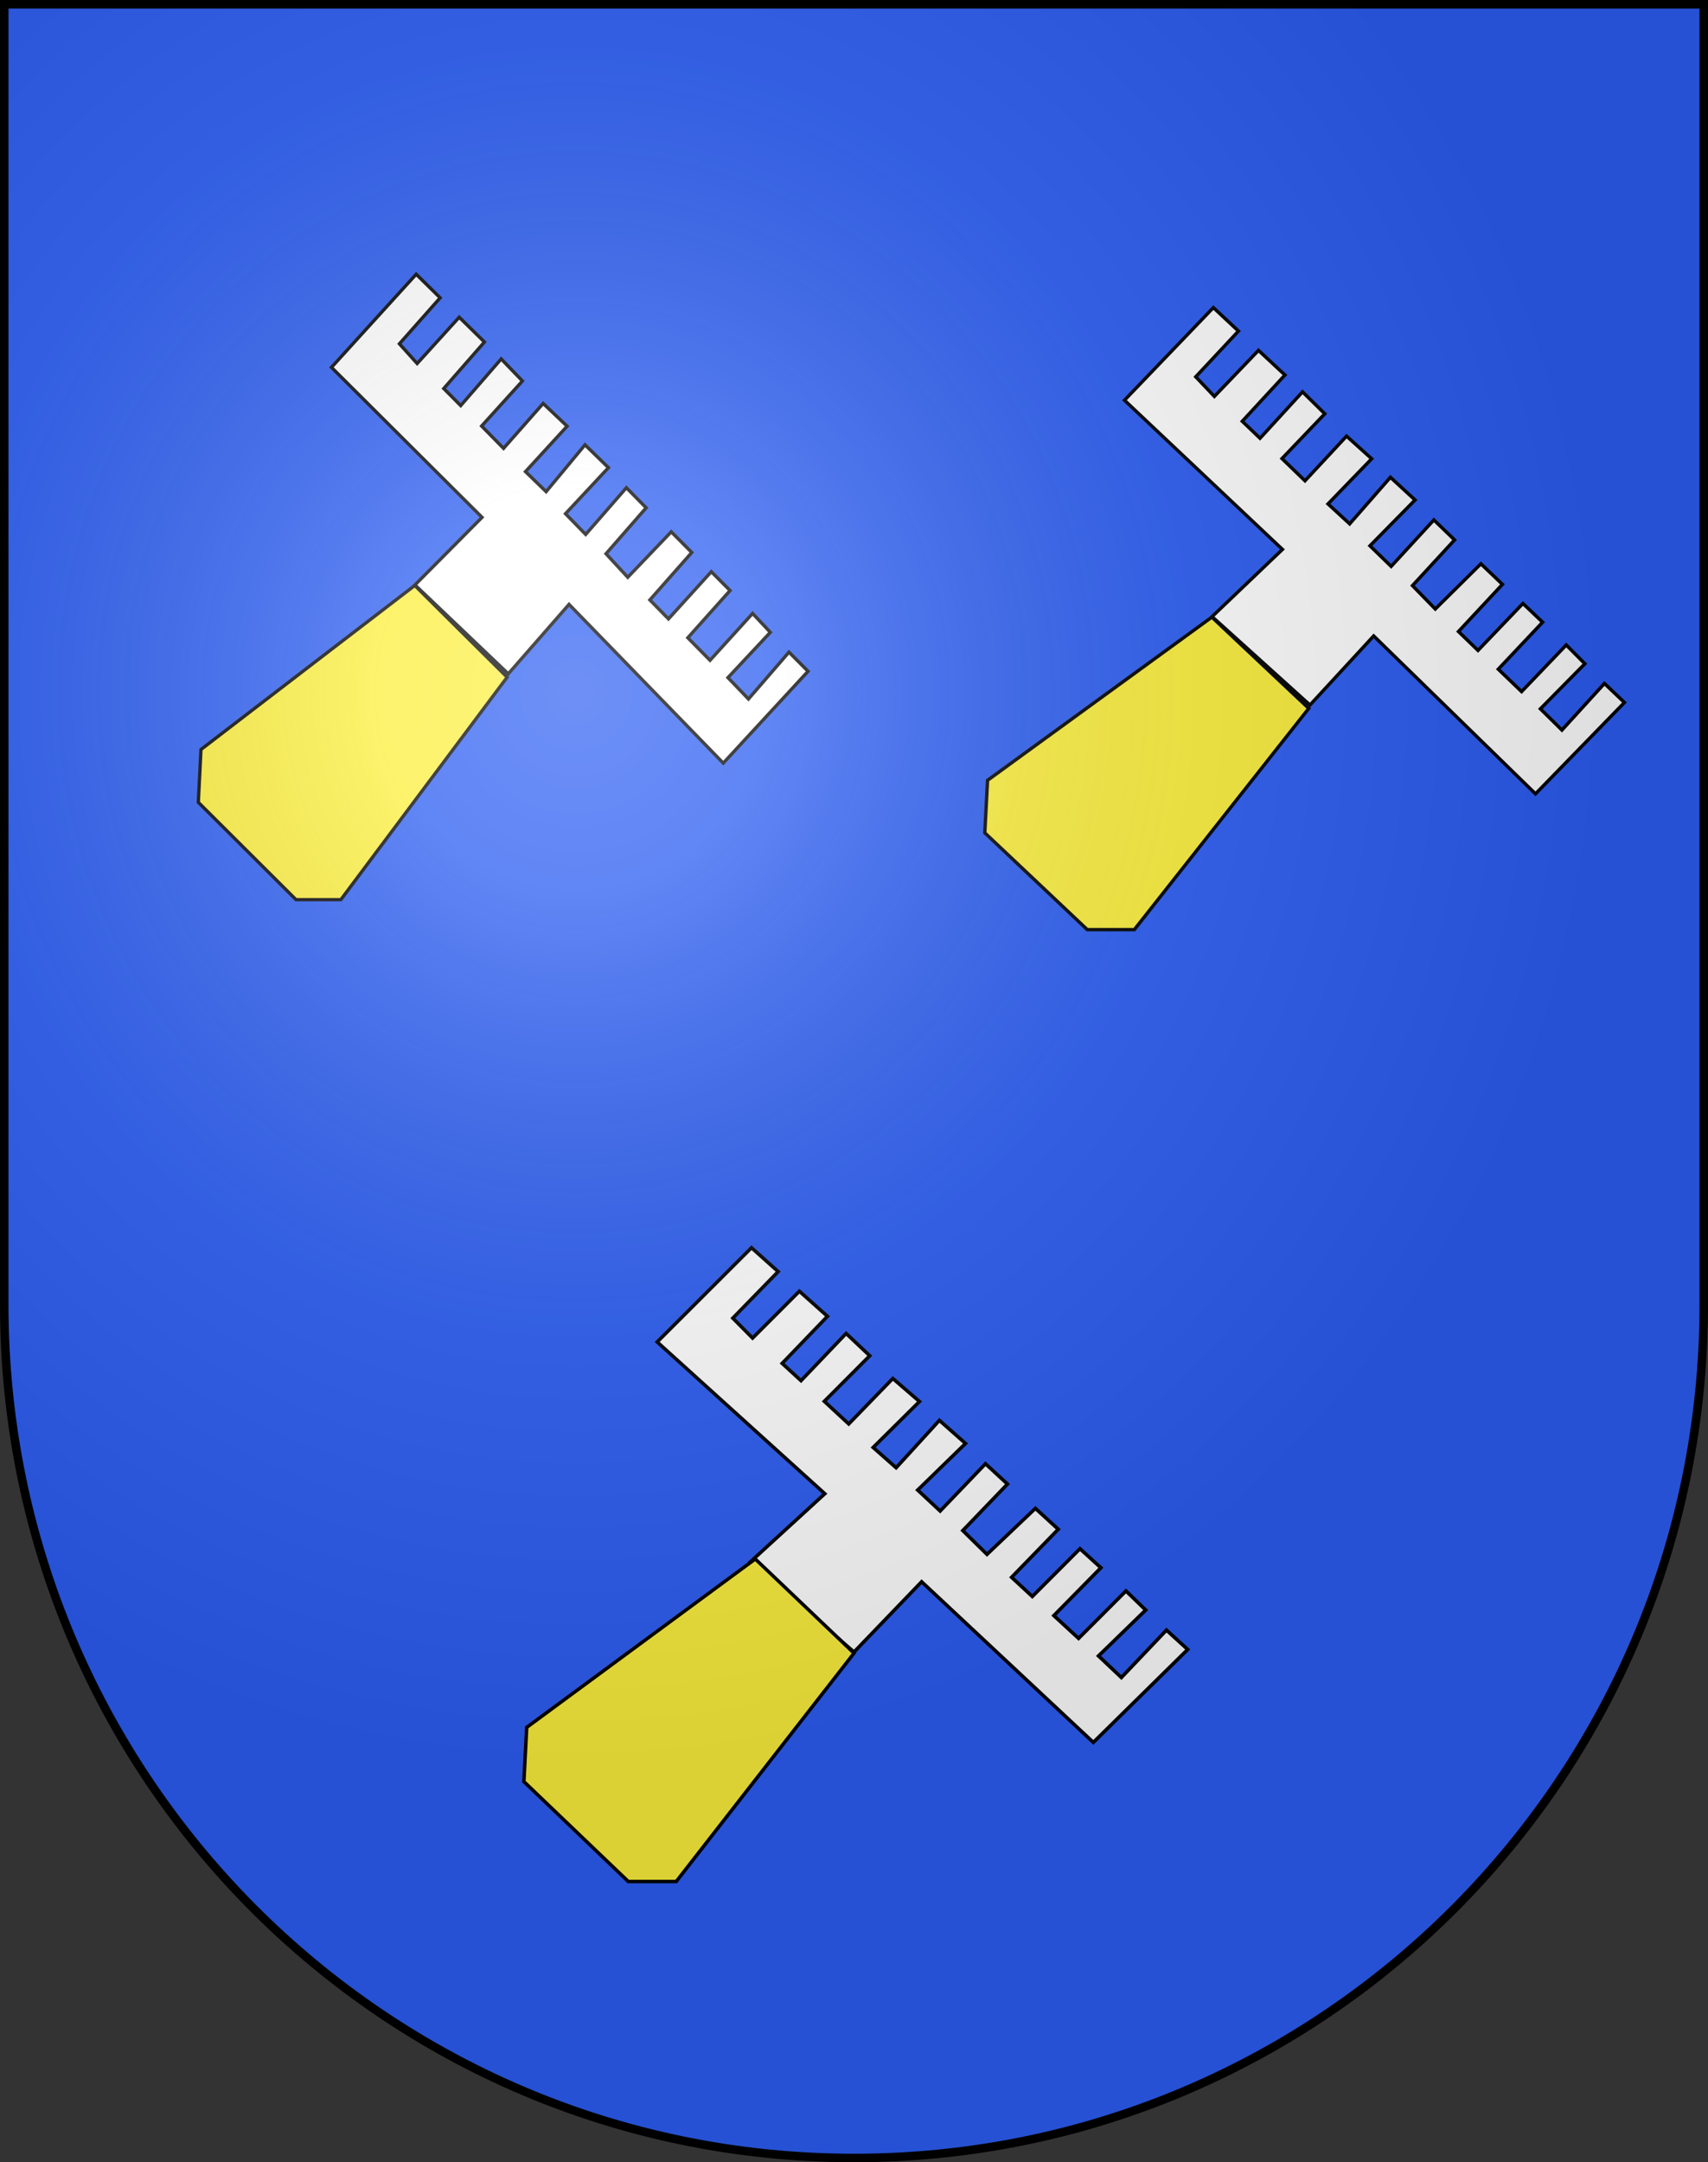
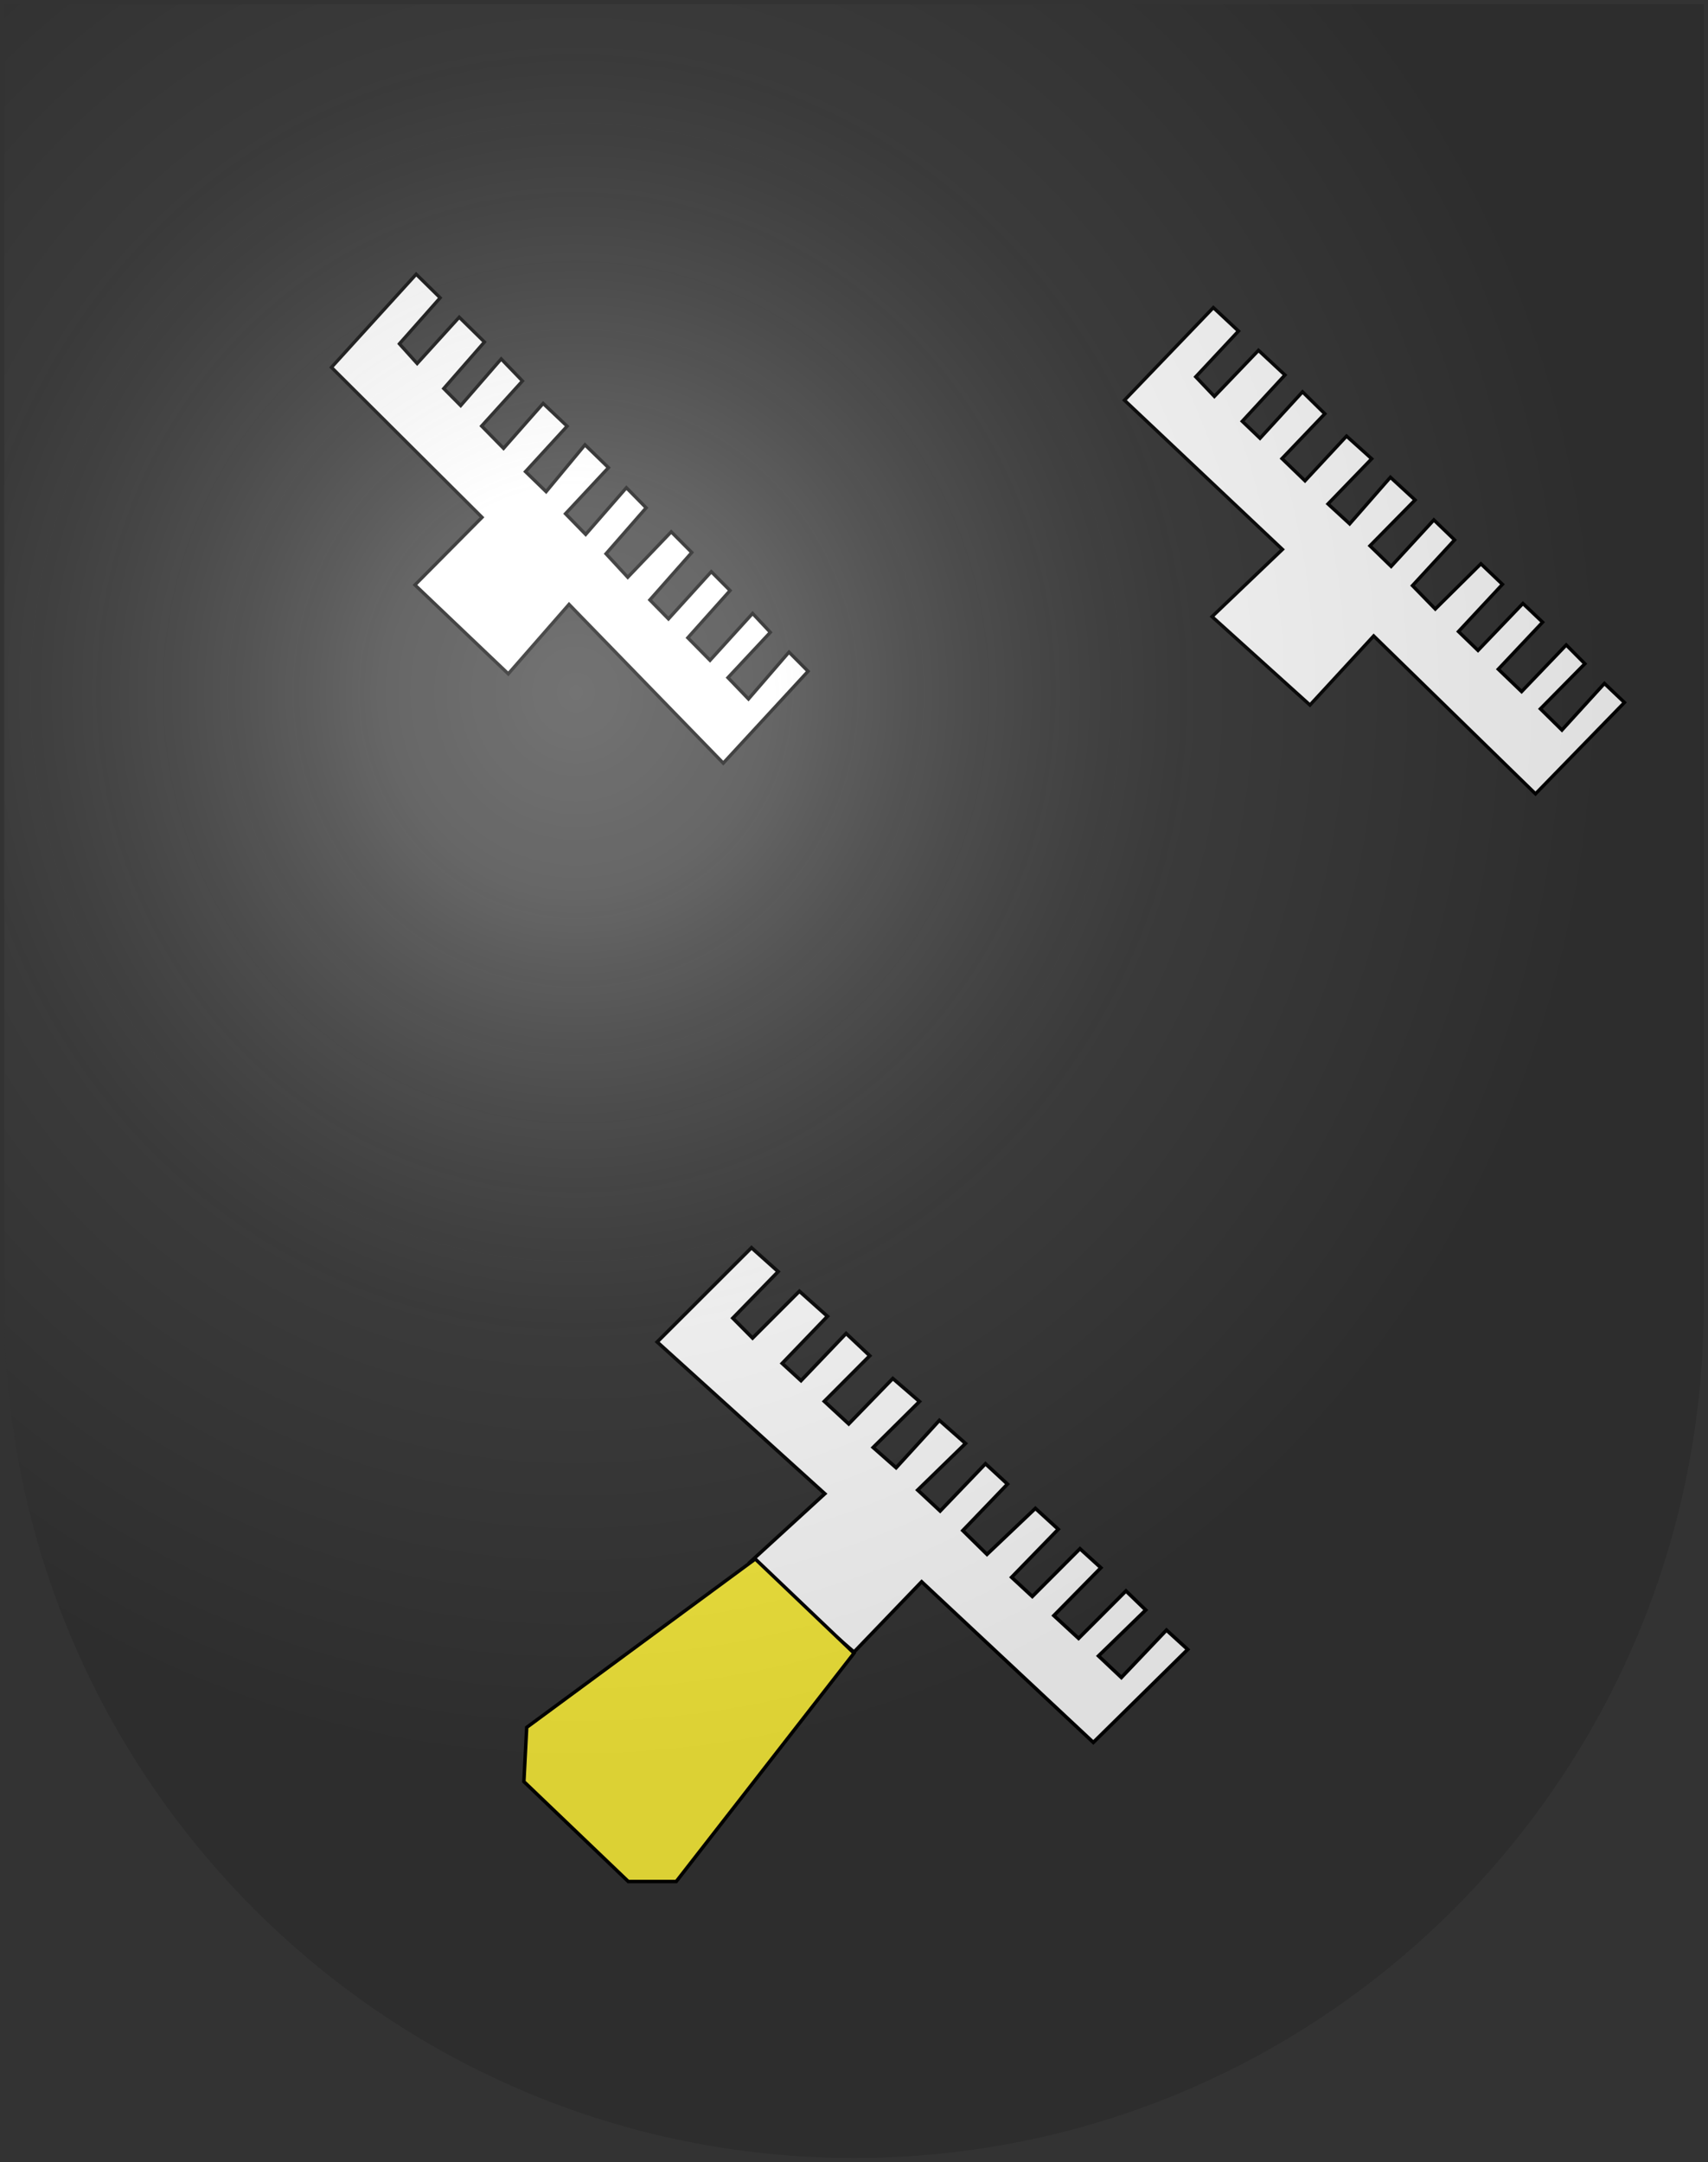
<svg xmlns="http://www.w3.org/2000/svg" xmlns:ns1="http://sodipodi.sourceforge.net/DTD/sodipodi-0.dtd" xmlns:ns2="http://www.inkscape.org/namespaces/inkscape" xmlns:xlink="http://www.w3.org/1999/xlink" height="763" width="603" version="1.0" id="svg20" ns1:version="0.32" ns2:version="0.48.2 r9819" ns1:docname="Curtilles-coat_of_arms.svg" ns2:output_extension="org.inkscape.output.svg.inkscape">
  <rect width="100%" height="100%" fill="#333333" stroke="none" />
  <defs id="defs29">
    <ns2:perspective ns1:type="inkscape:persp3d" ns2:vp_x="0 : 381.5 : 1" ns2:vp_y="0 : 1000 : 0" ns2:vp_z="603 : 381.5 : 1" ns2:persp3d-origin="301.5 : 254.33333 : 1" id="perspective28" />
    <linearGradient id="linearGradient2893">
      <stop style="stop-color:#ffffff;stop-opacity:0.314;" offset="0" id="stop2895" />
      <stop id="stop2897" offset="0.19" style="stop-color:#ffffff;stop-opacity:0.251;" />
      <stop style="stop-color:#6b6b6b;stop-opacity:0.125;" offset="0.6" id="stop2901" />
      <stop style="stop-color:#000000;stop-opacity:0.125;" offset="1" id="stop2899" />
    </linearGradient>
    <linearGradient id="linearGradient2955">
      <stop style="stop-color:white;stop-opacity:0;" offset="0" id="stop2965" />
      <stop style="stop-color:black;stop-opacity:0.646;" offset="1" id="stop2959" />
    </linearGradient>
    <radialGradient ns2:collect="always" xlink:href="#linearGradient2893" id="radialGradient3236" gradientUnits="userSpaceOnUse" gradientTransform="matrix(1.215,1.531577e-24,1.464684e-23,1.267,-839.192,-490.489)" cx="858.042" cy="579.933" fx="858.042" fy="579.933" r="300" />
    <ns2:perspective id="perspective2584" ns2:persp3d-origin="297.63751 : 280.63 : 1" ns2:vp_z="595.27502 : 420.94501 : 1" ns2:vp_y="0 : 1000 : 0" ns2:vp_x="0 : 420.94501 : 1" ns1:type="inkscape:persp3d" />
  </defs>
  <ns1:namedview ns2:window-height="838" ns2:window-width="1600" ns2:pageshadow="2" ns2:pageopacity="0.0" guidetolerance="10.0" gridtolerance="10.0" objecttolerance="10.0" borderopacity="1.0" bordercolor="#666666" pagecolor="#ffffff" id="base" ns2:zoom="0.79307804" ns2:cx="301.89349" ns2:cy="147.68145" ns2:window-x="-8" ns2:window-y="-8" ns2:current-layer="layer2" showgrid="false" showguides="true" ns2:guide-bbox="true" ns2:window-maximized="1">
    <ns1:guide orientation="horizontal" position="761.5" id="guide1885" />
    <ns1:guide orientation="vertical" position="1.5" id="guide1887" />
    <ns1:guide orientation="horizontal" position="1.5" id="guide1889" />
    <ns1:guide orientation="vertical" position="601.5" id="guide1891" />
    <ns1:guide orientation="vertical" position="301.501" id="guide1893" />
  </ns1:namedview>
  <desc id="desc22">Coat of Arms of Canton of Freiburg (Fribourg)</desc>
  <g ns2:groupmode="layer" id="layer1" ns2:label="Fond écu" style="opacity:1;display:inline" ns1:insensitive="true">
-     <path id="path1899" d="M 1.5,1.5 L 1.5,460.368 C 1.5,626.678 135.815,761.5 301.5,761.5 C 467.185,761.5 601.5,626.678 601.5,460.368 L 601.5,1.5 L 1.5,1.5 z" style="fill:#2b5df2;fill-opacity:1" />
-   </g>
+     </g>
  <g ns2:groupmode="layer" id="layer2" ns2:label="Meubles" style="display:inline">
    <path style="fill:#ffffff;stroke:#000000;stroke-width:1px;stroke-linecap:butt;stroke-linejoin:miter;stroke-opacity:1;fill-opacity:1" d="m 428.865,-165.684 -7.295,-6.735 -12.064,13.805 -6.412,-5.908 12.929,-13.385 -7.445,-6.71 -12.297,13.242 -6.81,-6.585 12.676,-13.278 -6.597,-6.501 -12.578,13.759 -5.259,-5.036 12.636,-13.711 -7.836,-7.31 -13.057,13.648 -5.514,-5.807 12.652,-13.557 -7.44,-6.954 -26.312,27.454 46.764,44.21 -20.835,19.927 28.981,26.202 18.863,-20.482 47.895,46.804 26.328,-27.076 -5.924,-5.646 -12.577,13.816 -6.38,-6.292 13.167,-13.363 -5.511,-5.565 -13.216,13.819 -6.902,-6.641 13.122,-13.927 -5.829,-5.552 -13.296,13.913 -5.779,-5.595 13.016,-13.985 -6.38,-6.089 -13.501,13.398 -6.751,-6.935 12.465,-13.542 -6.137,-5.925 -12.642,13.771 -6.27,-6.104 z" id="path3771" ns2:connector-curvature="0" ns1:nodetypes="ccccccccccccccccccccccccccccccccccccccccccccc" />
    <path style="fill:#d28e00;fill-opacity:1;stroke:#000000;stroke-width:1px;stroke-linecap:butt;stroke-linejoin:miter;stroke-opacity:1" d="m 397.402,-103.92 -28.689,-27.049 -66.393,48.361 -0.82,15.574 30.328,28.689 13.934,0 z" id="path3765" ns2:connector-curvature="0" />
    <path style="fill:#ffffff;fill-opacity:1;stroke:#000000;stroke-width:1.238px;stroke-linecap:butt;stroke-linejoin:miter;stroke-opacity:1;display:inline" d="m 340.875,509.363 -9.232,-8.157 -15.267,16.722 -8.114,-7.156 16.363,-16.213 -9.422,-8.127 -15.563,16.039 -8.619,-7.976 16.043,-16.083 -8.348,-7.874 -15.918,16.665 -6.656,-6.1 15.992,-16.607 -9.916,-8.855 -16.524,16.531 -6.979,-7.034 16.012,-16.421 -9.416,-8.423 -33.3,33.253 59.183,53.549 -26.368,24.137 36.678,31.738 23.873,-24.808 60.615,56.691 33.32,-32.795 -7.498,-6.838 -15.917,16.735 -8.074,-7.621 16.664,-16.186 -6.975,-6.741 -16.726,16.738 -8.736,-8.044 16.607,-16.869 -7.377,-6.725 -16.828,16.852 -7.313,-6.777 16.473,-16.939 -8.074,-7.375 -17.087,16.228 -8.544,-8.399 15.775,-16.403 -7.766,-7.177 -16,16.68 -7.936,-7.393 z" id="path3771-0" ns2:connector-curvature="0" ns1:nodetypes="ccccccccccccccccccccccccccccccccccccccccccccc" />
    <path style="fill:#fcef3c;fill-opacity:1;stroke:#000000;stroke-width:1.222px;stroke-linecap:butt;stroke-linejoin:miter;stroke-opacity:1;display:inline" d="m 301.504,583.361 -34.865,-33.238 -80.688,59.425 -0.996,19.137 36.857,35.252 16.934,0 z" id="path3765-9" ns2:connector-curvature="0" />
    <path style="fill:#ffffff;fill-opacity:1;stroke:#000000;stroke-width:1.167px;stroke-linecap:butt;stroke-linejoin:miter;stroke-opacity:1;display:inline" d="m 214.817,165.029 -8.293,-8.062 -13.715,16.527 -7.289,-7.072 14.699,-16.023 -8.464,-8.032 -13.98,15.852 -7.743,-7.883 14.412,-15.895 -7.5,-7.782 -14.3,16.471 -5.979,-6.029 14.366,-16.413 -8.908,-8.751 -14.844,16.338 -6.269,-6.952 14.384,-16.23 -8.459,-8.325 -29.915,32.866 53.166,52.925 -23.688,23.855 32.949,31.368 21.446,-24.519 54.453,56.03 29.933,-32.413 -6.735,-6.759 -14.298,16.539 -7.253,-7.533 14.97,-15.997 -6.266,-6.663 -15.026,16.543 -7.847,-7.95 14.919,-16.673 -6.627,-6.647 -15.117,16.656 -6.57,-6.698 14.798,-16.741 -7.253,-7.289 -15.35,16.039 -7.675,-8.301 14.171,-16.211 -6.977,-7.093 -14.373,16.486 -7.129,-7.307 z" id="path3771-0-4" ns2:connector-curvature="0" ns1:nodetypes="ccccccccccccccccccccccccccccccccccccccccccccc" />
-     <path style="fill:#fcef3c;fill-opacity:1;stroke:#000000;stroke-width:1.167px;stroke-linecap:butt;stroke-linejoin:miter;stroke-opacity:1;display:inline" d="m 179.048,238.968 -32.616,-32.381 -75.483,57.893 -0.932,18.644 34.48,34.344 15.842,0 z" id="path3765-9-8" ns2:connector-curvature="0" />
    <path style="fill:#ffffff;fill-opacity:1;stroke:#000000;stroke-width:1.192px;stroke-linecap:butt;stroke-linejoin:miter;stroke-opacity:1;display:inline" d="m 499.583,176.435 -8.7,-8.018 -14.388,16.437 -7.647,-7.034 15.42,-15.936 -8.879,-7.989 -14.666,15.766 -8.123,-7.84 15.119,-15.809 -7.868,-7.74 -15.002,16.382 -6.273,-5.996 15.071,-16.324 -9.345,-8.704 -15.573,16.249 -6.577,-6.914 15.09,-16.141 -8.874,-8.279 -31.383,32.687 55.775,52.637 -24.85,23.726 34.566,31.197 22.498,-24.386 57.125,55.725 31.402,-32.236 -7.066,-6.722 -15,16.449 -7.609,-7.492 15.704,-15.91 -6.573,-6.626 -15.763,16.453 -8.233,-7.907 15.651,-16.582 -6.952,-6.611 -15.859,16.565 -6.892,-6.661 15.524,-16.65 -7.609,-7.249 -16.103,15.952 -8.052,-8.256 14.867,-16.123 -7.319,-7.055 -15.078,16.396 -7.479,-7.267 z" id="path3771-0-8" ns2:connector-curvature="0" ns1:nodetypes="ccccccccccccccccccccccccccccccccccccccccccccc" />
-     <path style="fill:#fcef3c;fill-opacity:1;stroke:#000000;stroke-width:1.192px;stroke-linecap:butt;stroke-linejoin:miter;stroke-opacity:1;display:inline" d="m 462.058,249.971 -34.217,-32.205 -79.187,57.578 -0.978,18.542 36.172,34.157 16.62,0 z" id="path3765-9-2" ns2:connector-curvature="0" />
  </g>
  <g ns2:groupmode="layer" id="layer3" ns2:label="Reflet final" style="display:inline" ns1:insensitive="true">
    <path style="fill:url(#radialGradient3236);fill-opacity:1" d="M 1.5,1.5 L 1.5,460.368 C 1.5,626.679 135.815,761.5 301.5,761.5 C 467.185,761.5 601.5,626.679 601.5,460.368 L 601.5,1.5 L 1.5,1.5 z" id="path2346" />
  </g>
  <g ns2:groupmode="layer" id="layer4" ns2:label="Contour final" style="display:inline" ns1:insensitive="true">
-     <path style="fill:none;fill-opacity:1;stroke:#000000;stroke-width:3;stroke-miterlimit:4;stroke-dasharray:none;stroke-opacity:1" d="M 1.5,1.5 L 1.5,460.368 C 1.5,626.679 135.815,761.5 301.5,761.5 C 467.185,761.5 601.5,626.679 601.5,460.368 L 601.5,1.5 L 1.5,1.5 z " id="path3239" />
-   </g>
+     </g>
</svg>